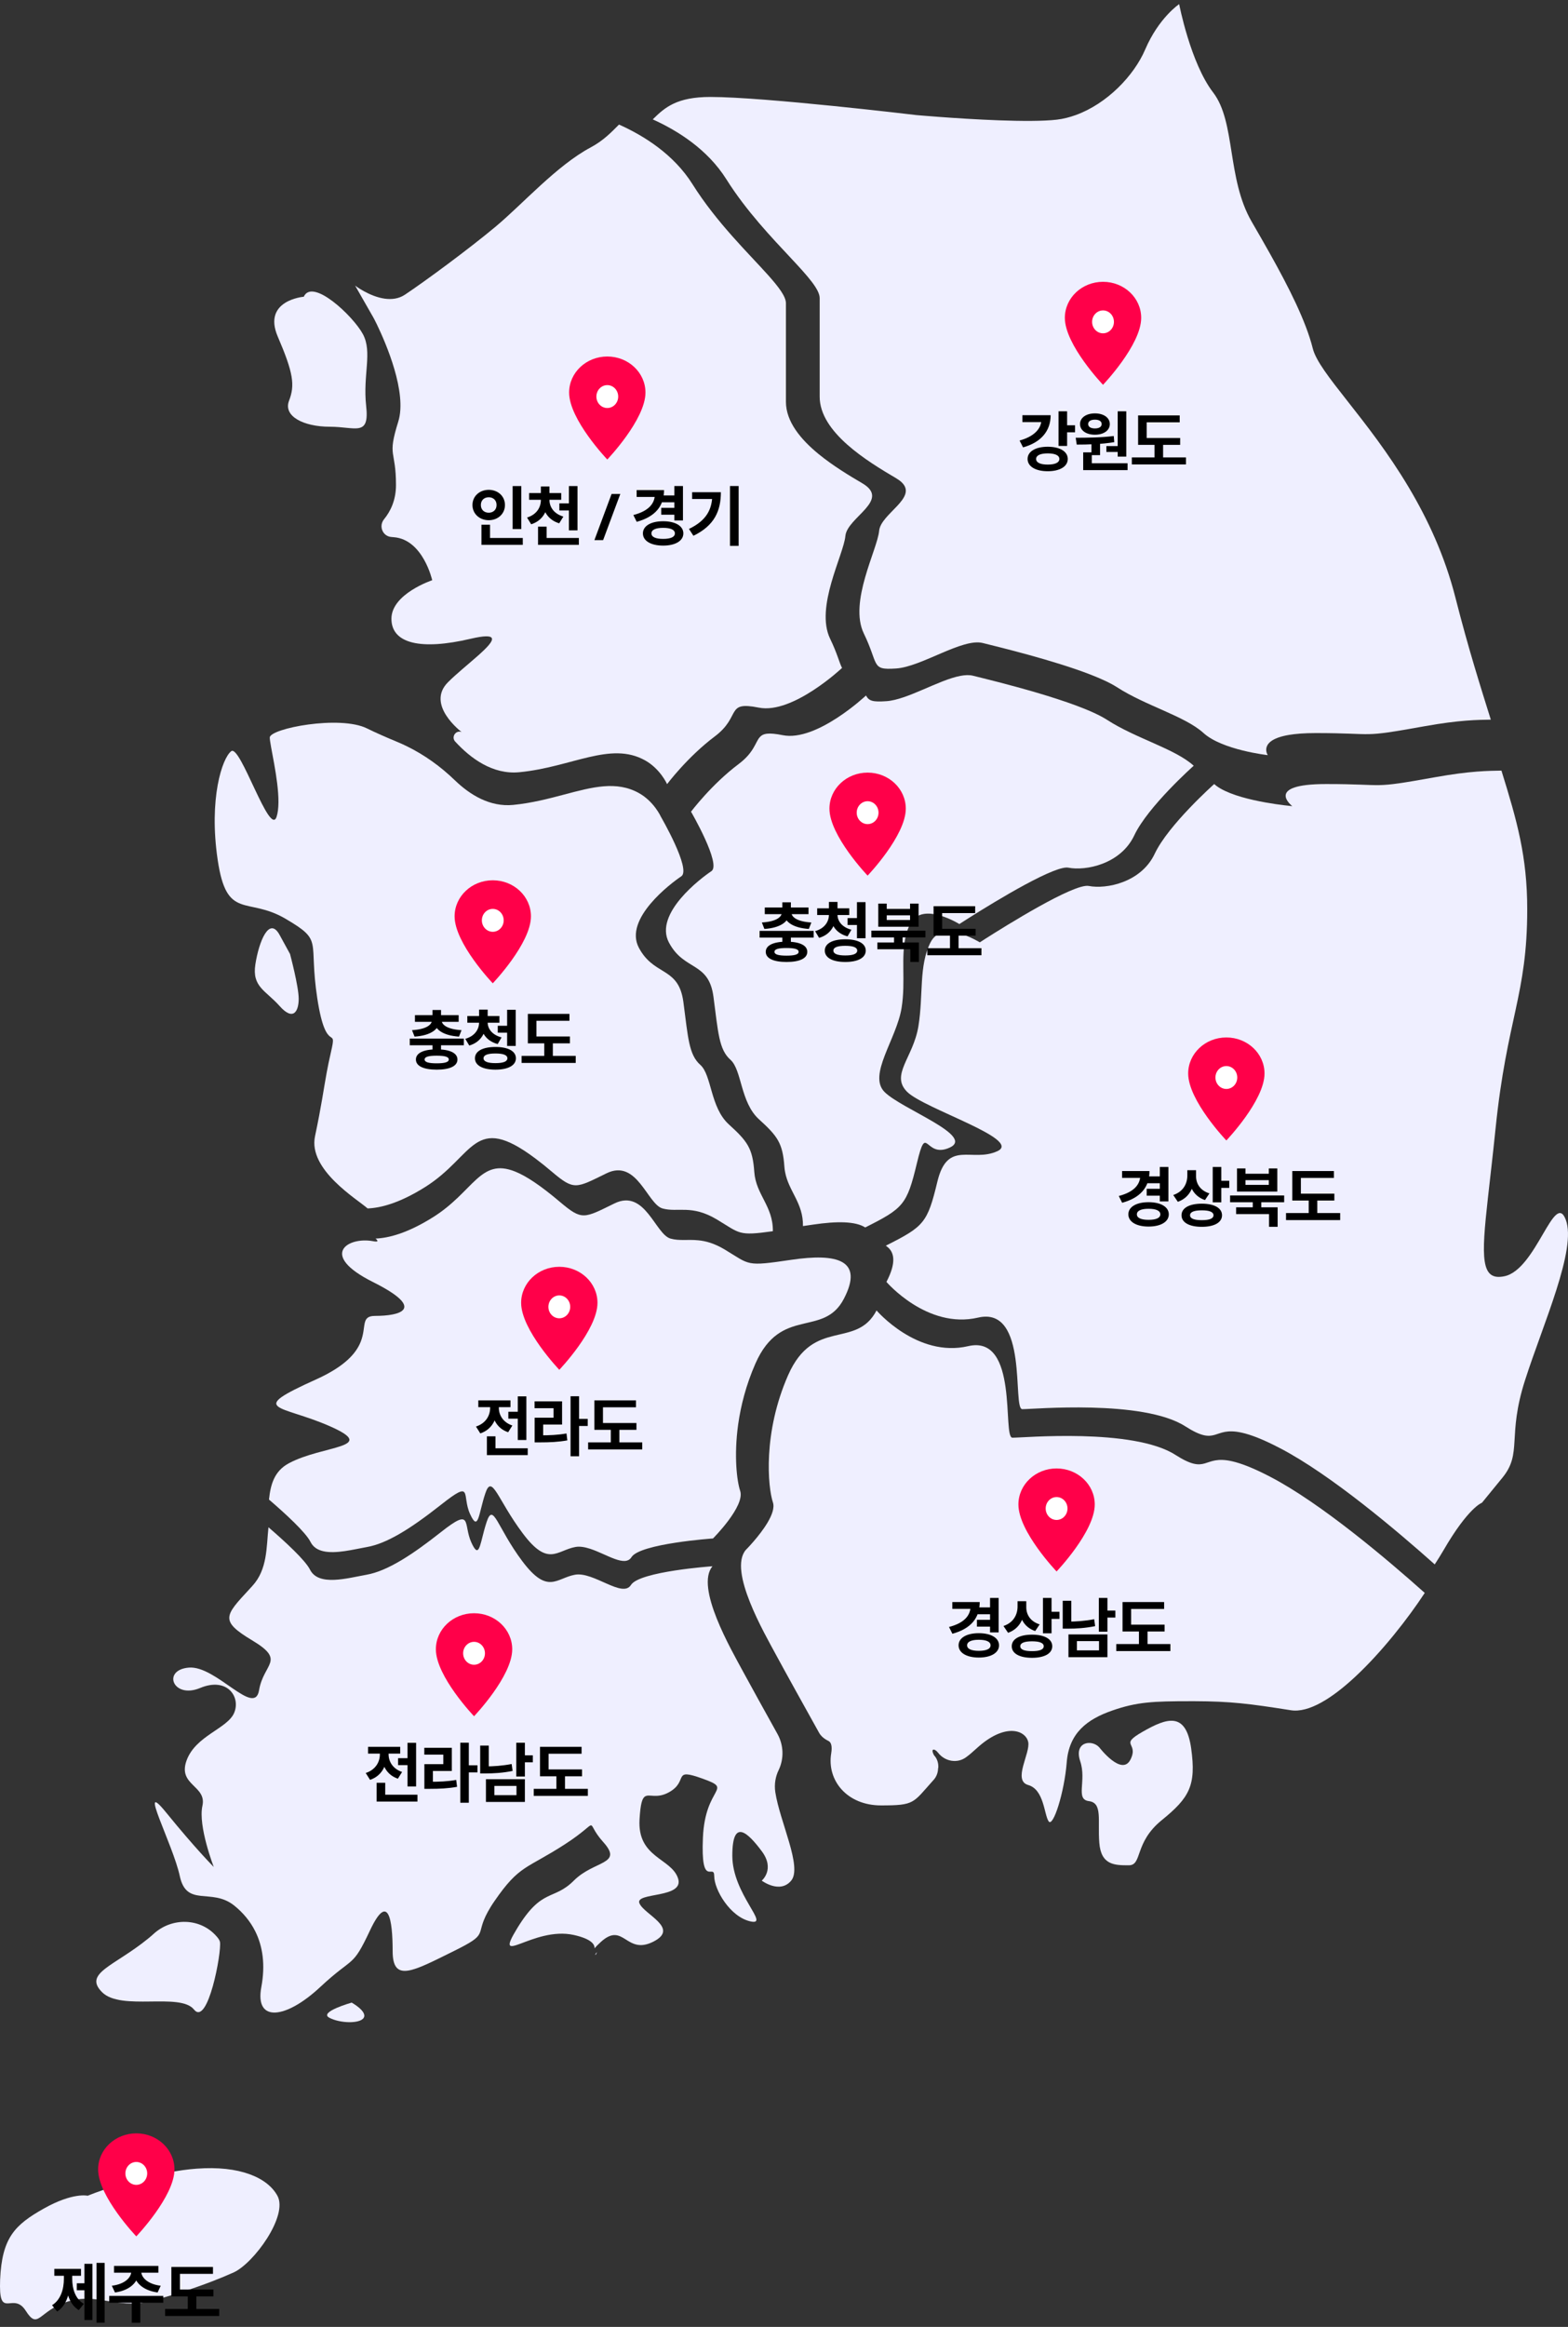
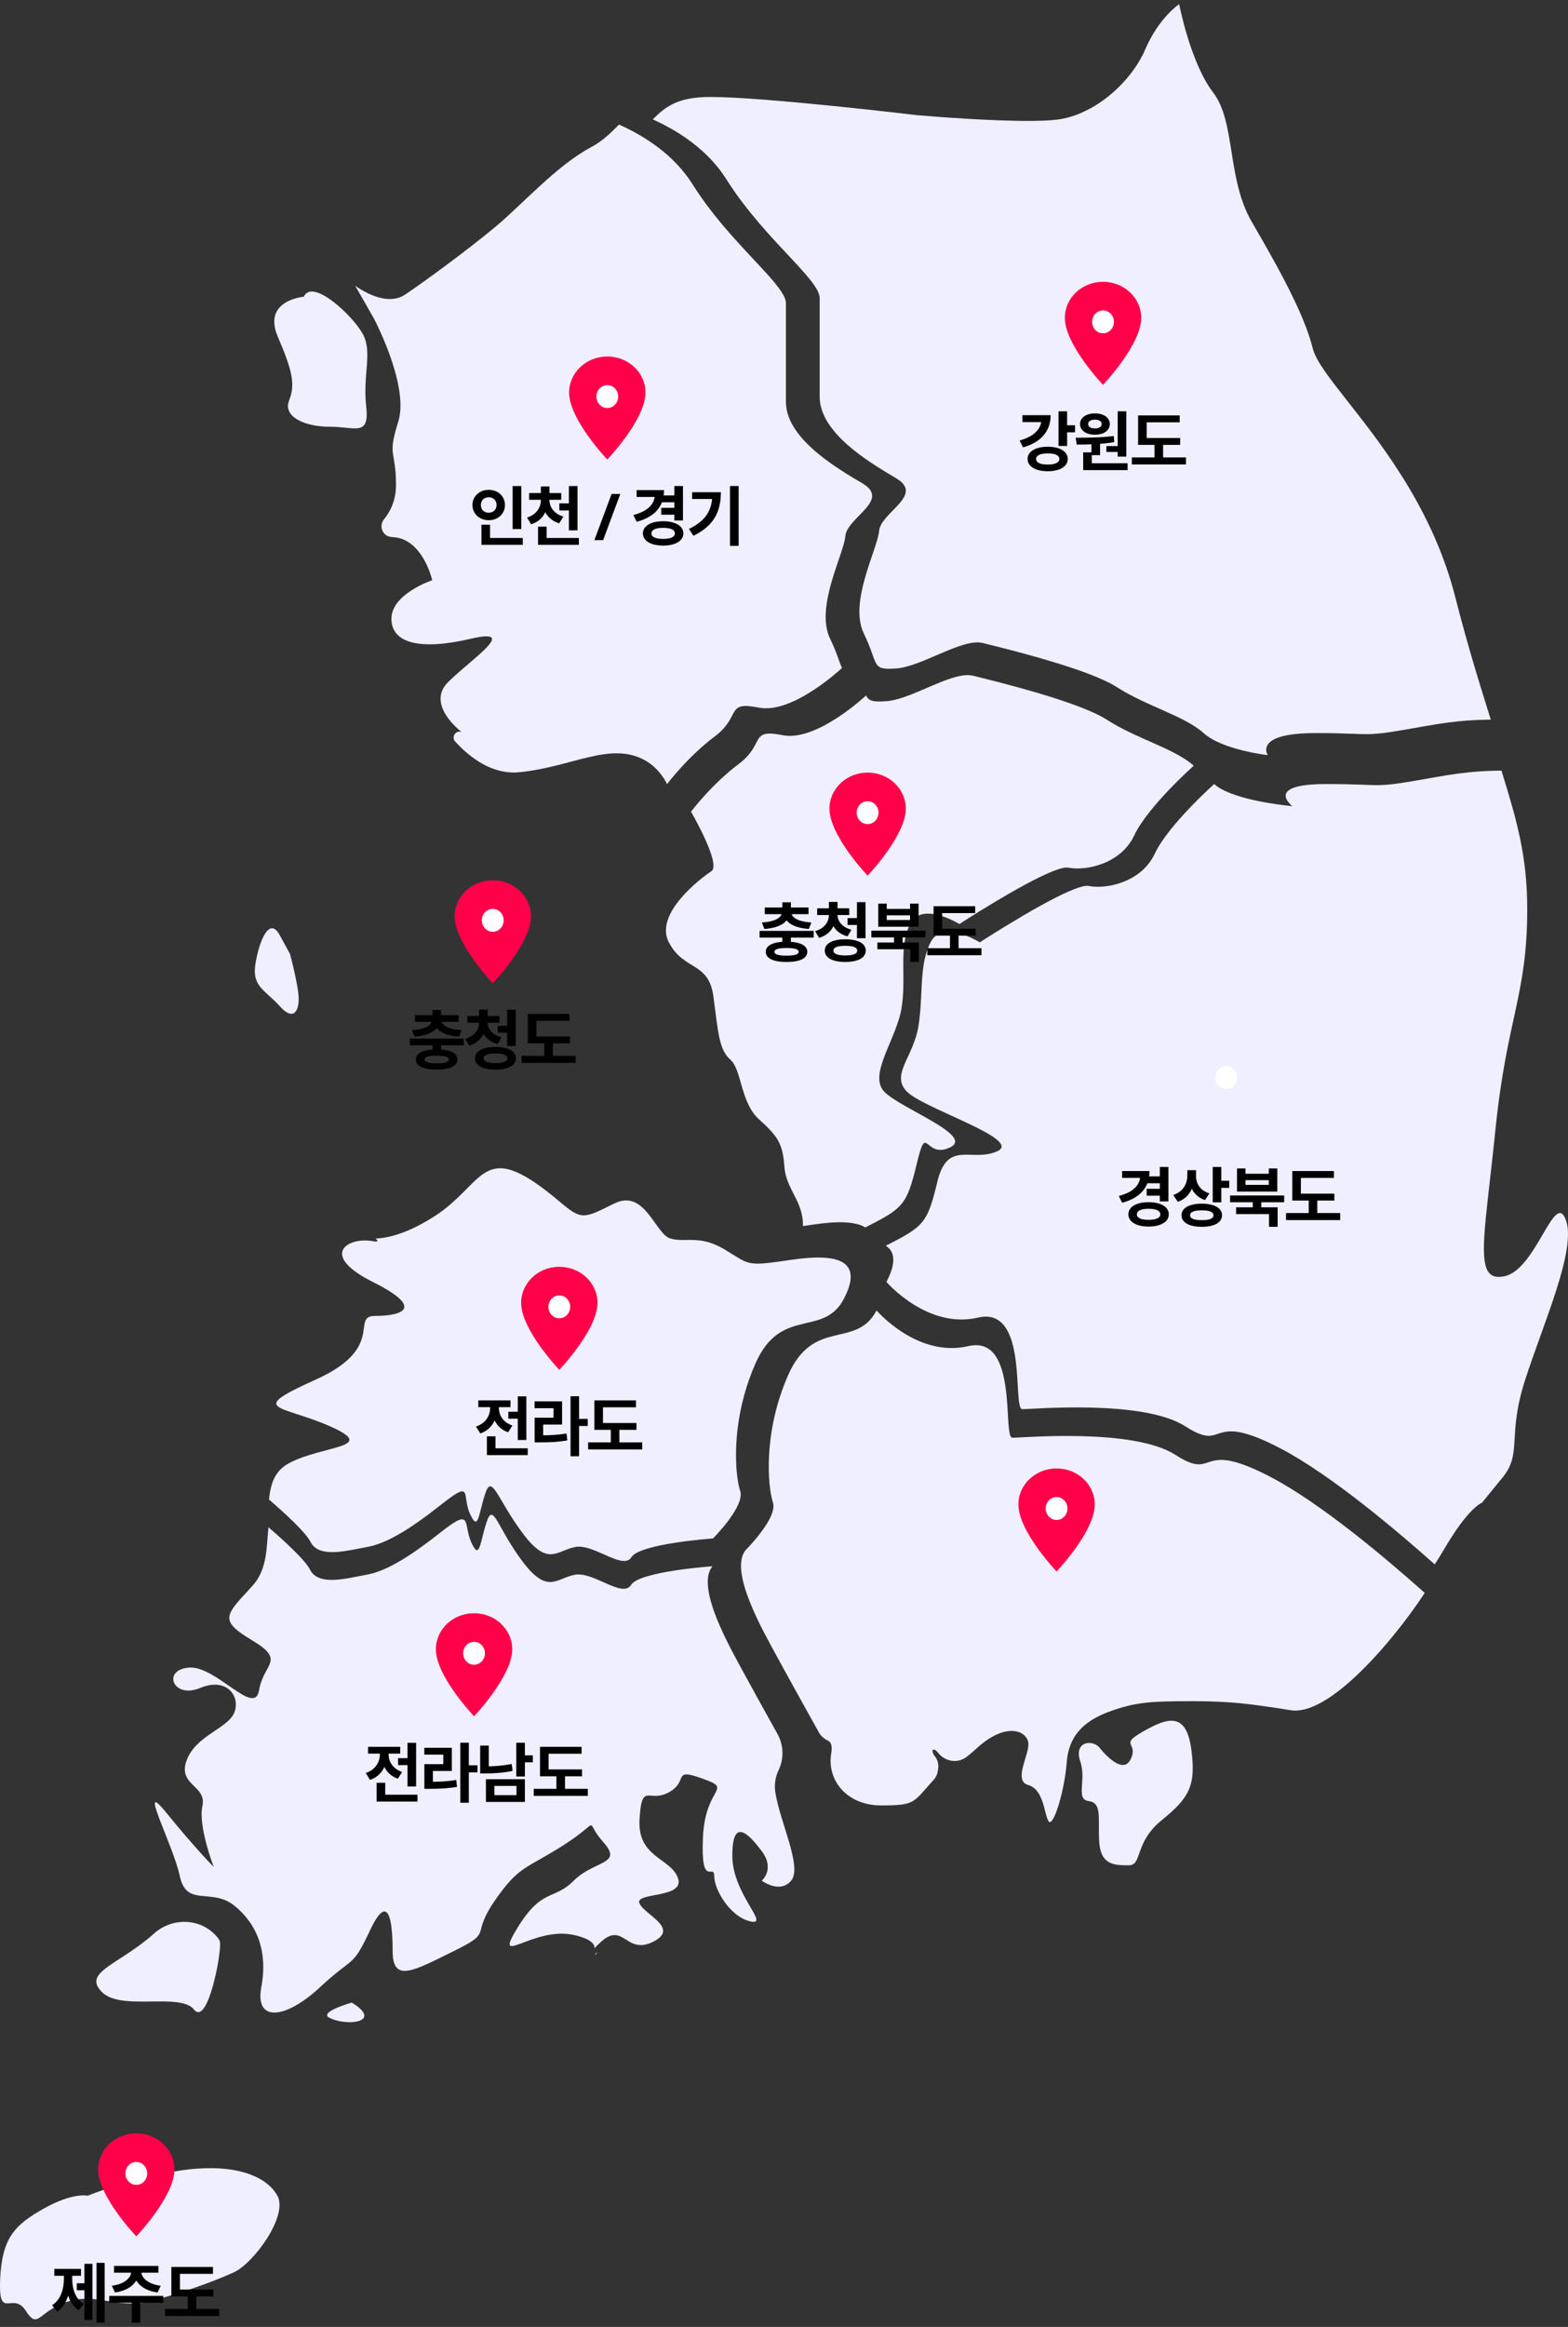
<svg xmlns="http://www.w3.org/2000/svg" width="267" height="396" viewBox="0 0 267 396" fill="none">
  <rect x="0" y="0" width="267" height="396" fill="#333333" stroke="none" />
  <g clip-path="url(#clip0_232_20492)">
    <path d="M194.566 294.714C190.437 297.073 193.978 296.485 192.502 299.438C191.025 302.392 187.189 297.374 187.189 297.374C185.932 295.977 182.818 296.385 183.941 299.732C185.064 303.08 183.059 306.221 185.418 306.521C187.777 306.815 186.895 309.769 187.189 313.604C187.483 317.44 189.842 317.44 192.207 317.44C194.566 317.44 193.09 313.604 197.814 309.769C202.539 305.933 203.715 303.868 202.833 297.547C201.944 291.219 198.696 292.355 194.566 294.714Z" fill="#EFEFFF" />
    <path d="M209.763 248.675C204.784 247.565 205.68 251.134 200.146 247.592C192.916 242.968 174.117 244.699 172.386 244.672C170.649 244.645 173.543 227.065 164.868 229.09C156.194 231.114 149.258 223.016 149.258 223.016C145.783 229.664 138.552 224.172 134.215 234.001C129.878 243.83 130.747 253.085 131.615 255.691C131.916 256.6 131.442 257.869 130.693 259.125C129.303 261.464 126.984 263.783 126.984 263.783C123.99 267.351 130.165 277.949 132.19 281.711C133.58 284.29 137.276 290.945 139.468 294.874C139.748 295.382 140.176 295.77 140.67 296.064C140.804 296.144 140.938 296.217 141.078 296.284C141.512 296.491 141.746 297.146 141.539 298.382C140.771 303.006 144.239 307.249 150.02 307.249C155.8 307.249 155.419 306.862 158.887 303.006C158.934 302.953 158.981 302.899 159.028 302.853C159.509 302.285 159.736 301.596 159.736 300.888C159.75 300.895 159.756 300.908 159.77 300.915C159.85 299.913 159.462 299.144 159.055 298.73C159.001 298.616 158.934 298.503 158.887 298.389C158.54 297.527 159.202 297.594 159.723 298.269C160.872 299.766 162.991 300.173 164.514 299.044C165.036 298.663 165.597 298.189 166.218 297.614C166.553 297.307 166.873 297.033 167.187 296.779C171.671 293.197 174.725 294.654 175.086 296.458C175.474 298.382 172.386 303.013 175.086 303.781C177.786 304.55 177.786 308.793 178.555 309.949C179.323 311.105 181.254 304.937 181.642 299.926C182.03 294.914 185.11 292.602 189.354 291.119C193.597 289.636 196.297 289.515 202.846 289.515C203.027 289.515 203.2 289.515 203.374 289.515C209.562 289.535 212.69 289.93 219.807 291.052C222.847 291.533 226.817 289.021 230.72 285.399C235.304 281.149 239.795 275.376 242.608 271.086C236.233 265.393 224.959 255.844 216.332 251.341C213.358 249.791 211.286 249.015 209.763 248.675Z" fill="#EFEFFF" />
    <path d="M266.612 207.553C264.688 202.542 261.6 216.033 256.201 217.189C252.111 218.064 252.225 214.068 253.361 203.878C253.721 200.611 254.189 196.715 254.657 192.131C256.588 173.241 260.057 169.386 260.057 154.732C260.057 145.778 258.326 139.704 255.666 131.144C253.461 131.184 250.414 131.184 244.346 132.274C233.065 134.298 236.54 133.43 225.835 133.43C215.129 133.43 220.054 137.192 220.054 137.192C220.054 137.192 211.788 136.483 207.851 134.211C207.43 133.971 207.063 133.71 206.756 133.43C206.756 133.43 198.95 140.372 196.631 145.283C194.319 150.201 188.351 151.357 185.404 150.776C182.878 150.282 171.057 157.679 167.722 159.804C167.167 160.158 166.84 160.372 166.84 160.372C166.84 160.372 160.478 156.376 158.453 160.372C156.428 164.367 157.257 169.299 156.388 174.644C155.519 179.983 151.57 182.917 154.464 185.81C157.357 188.703 174.177 193.902 169.84 195.907C165.503 197.905 161.353 193.869 159.616 201.099C157.918 208.162 157.33 208.723 150.828 211.997C152.399 212.999 152.632 214.93 150.942 218.158C150.942 218.158 157.878 226.256 166.552 224.232C175.227 222.207 172.34 239.788 174.071 239.814C175.808 239.841 194.606 238.11 201.83 242.734C207.357 246.269 206.468 242.721 211.42 243.81C212.95 244.144 215.029 244.919 218.029 246.49C226.657 251 237.93 260.549 244.306 266.235C244.874 265.366 245.375 264.558 245.796 263.836C250.039 256.513 252.351 255.738 252.351 255.738C252.351 255.738 252.351 255.738 255.82 251.495C259.288 247.251 256.588 244.552 259.676 234.916C262.756 225.288 268.544 212.565 266.612 207.553Z" fill="#EFEFFF" />
    <path d="M101.637 332.214C101.049 332.929 101.563 332.748 101.637 332.214V332.214Z" fill="#EFEFFF" />
    <path d="M33.032 341.989C35.391 344.943 37.757 332.254 37.456 330.483C37.416 330.236 37.209 329.908 36.875 329.534C34.108 326.353 29.243 326.28 26.143 329.126C25.869 329.374 25.575 329.634 25.247 329.895C19.453 334.619 14.14 335.795 17.388 339.043C20.636 342.283 30.674 339.036 33.032 341.989Z" fill="#EFEFFF" />
    <path d="M59.884 340.807C59.884 340.807 54.277 342.39 56.048 343.366C57.819 344.341 61.361 344.455 61.949 343.366C62.543 342.283 59.884 340.807 59.884 340.807Z" fill="#EFEFFF" />
    <path d="M132.578 301.262C133.527 299.298 133.447 296.993 132.384 295.082C130.266 291.273 127.646 286.549 126.53 284.477C124.505 280.715 118.33 270.117 121.324 266.549C121.324 266.549 108.888 267.418 107.444 269.73C106.001 272.042 101.082 267.418 97.901 267.993C94.721 268.574 93.277 271.461 88.933 265.681C84.596 259.894 84.015 255.557 82.859 259.032C82.692 259.54 82.545 260.048 82.418 260.522C81.676 263.295 81.489 265.213 80.259 262.5C78.816 259.319 80.546 256.426 75.053 260.763C72.534 262.747 70.362 264.311 68.424 265.473C66.132 266.85 64.181 267.678 62.416 267.993C59.148 268.574 54.237 270.017 52.787 267.124C51.978 265.513 48.577 262.38 45.716 259.914C45.355 263.255 45.576 267.084 42.956 269.917C42.783 270.111 42.609 270.291 42.449 270.472C38.258 274.995 37.396 275.837 42.956 279.172C48.737 282.64 44.888 283.027 44.112 287.651C43.344 292.275 36.788 283.408 32.157 283.796C27.533 284.183 29.457 289.195 34.082 287.264C38.706 285.339 41.025 288.807 39.869 291.507C38.713 294.206 33.313 295.362 31.77 299.605C30.226 303.848 35.238 303.848 34.469 307.316C33.701 310.784 36.401 317.727 36.401 317.727C36.401 317.727 33.313 314.64 28.301 308.472C23.289 302.305 29.457 313.871 30.613 319.271C31.77 324.67 36.013 321.202 39.869 324.282C41.386 325.498 42.602 326.955 43.451 328.645C44.761 331.251 45.195 334.419 44.5 338.161C43.344 344.328 48.744 343.56 54.524 338.161C60.311 332.762 59.924 335.074 63.004 328.525C66.092 321.97 66.86 326.594 66.86 332.04C66.86 337.479 70.329 335.468 77.272 332.04C83.42 329.006 80.8 329.494 83.066 325.358C83.36 324.823 83.727 324.215 84.215 323.514C88.459 317.346 89.615 318.115 96.171 313.878C102.726 309.635 99.258 309.635 102.726 313.491C106.195 317.346 101.183 316.578 97.714 320.046C94.246 323.514 92.315 321.202 88.078 328.144C83.834 335.087 90.778 327.757 97.714 329.3C100.835 329.995 101.303 330.998 101.229 331.579C101.437 331.325 101.784 330.964 102.345 330.456C106.201 326.988 106.589 332.768 111.213 330.456C115.838 328.144 109.67 325.832 108.881 323.901C108.093 321.977 116.613 323.133 115.457 319.658C114.301 316.19 108.514 316.19 108.901 309.635C109.055 306.976 109.342 306.033 109.85 305.719C110.605 305.258 111.848 306.154 113.913 305.011C117.381 303.087 114.301 300.768 119.654 302.699C125.006 304.624 120.081 303.855 119.694 312.722C119.306 321.589 121.618 316.965 121.618 319.277C121.618 321.589 124.318 326.22 127.786 326.988C131.255 327.757 124.699 322.364 124.699 315.809C124.699 309.254 127.399 311.954 129.711 315.041C132.023 318.128 129.711 320.052 129.711 320.052C129.711 320.052 132.798 322.364 134.723 320.052C136.648 317.74 132.792 310.029 132.023 305.018C131.803 303.581 132.083 302.285 132.578 301.262Z" fill="#EFEFFF" />
    <path d="M128.642 232.036C132.979 222.207 140.21 227.7 143.685 221.051C147.16 214.402 142.522 213.246 134.716 214.402C126.911 215.558 127.773 215.271 123.436 212.665C121.618 211.576 120.161 211.195 118.878 211.075C117.107 210.901 115.691 211.208 114.18 210.787C111.581 210.066 109.843 202.254 104.638 204.8C99.432 207.34 99.144 207.754 95.382 204.573C92.074 201.773 89.642 200.156 87.724 199.381C81.743 196.976 80.7 202.796 73.697 207.172C69.326 209.905 66.119 210.701 63.953 210.781C64.448 211.222 64.415 211.396 63.479 211.222C59.235 210.453 54.223 213.534 63.479 218.164C72.734 222.788 68.103 223.944 63.867 223.944C61.407 223.944 62.443 225.762 61.421 228.348C60.679 230.212 58.861 232.477 53.843 234.743C41.887 240.142 47.674 238.986 56.155 242.714C64.635 246.443 54.999 245.922 49.211 249.009C46.699 250.345 46.077 252.63 45.803 255.196C48.663 257.655 52.072 260.796 52.873 262.406C53.315 263.288 54.083 263.763 55.019 263.983C57.164 264.491 60.231 263.676 62.497 263.275C65.764 262.694 69.64 260.382 75.14 256.045C80.633 251.708 78.588 254.455 80.032 257.635C81.475 260.816 81.475 257.635 82.632 254.167C83.788 250.699 84.676 255.176 89.02 260.956C93.357 266.736 94.801 263.85 97.988 263.268C98.75 263.128 99.612 263.295 100.508 263.582C103.328 264.511 106.435 266.756 107.531 264.999C108.975 262.687 121.411 261.818 121.411 261.818C121.411 261.818 126.904 256.326 126.036 253.72C125.488 252.082 124.946 247.806 125.695 242.407C126.142 239.24 127.038 235.678 128.642 232.036Z" fill="#EFEFFF" />
    <path d="M47.607 171.203C49.96 173.856 50.862 172.085 50.862 169.974C50.862 167.862 49.385 162.349 49.385 162.349C49.385 162.349 49.385 162.349 47.607 159.102C45.83 155.854 44.072 160.285 43.484 164.12C42.889 167.962 45.248 168.55 47.607 171.203Z" fill="#EFEFFF" />
-     <path d="M48.63 156.362C55.186 160.218 52.486 159.83 54.029 169.907C55.573 179.983 57.498 174.096 56.342 179.108C56.034 180.431 55.814 181.534 55.62 182.583C55.079 185.509 54.778 187.982 53.642 193.374C52.439 199.081 60.839 204.092 62.597 205.656C64.769 205.575 67.976 204.78 72.34 202.047C80.887 196.708 80.56 189.211 91.165 197.156C92.041 197.811 92.99 198.566 94.025 199.448C97.788 202.629 98.075 202.221 103.281 199.675C108.487 197.136 110.224 204.941 112.824 205.662C115.423 206.384 117.742 204.941 122.079 207.54C126.062 209.926 125.661 210.367 131.602 209.531C131.669 205.268 128.715 203.324 128.441 199.448C128.154 195.399 127.285 194.243 124.104 191.349C120.923 188.456 121.211 182.963 119.253 181.226C117.288 179.489 117.168 176.602 116.366 170.521C116.312 170.134 116.252 169.786 116.172 169.459C115.036 164.635 111.22 165.884 108.781 161.28C106.181 156.362 114.274 150.295 116.011 149.132C117.749 147.976 112.543 139.009 112.543 139.009C112.543 139.009 111.387 136.41 108.781 134.96C104.972 132.848 100.902 133.937 96.09 135.214C93.437 135.915 90.564 136.67 87.383 136.984C83.42 137.365 80.025 135.267 77.466 132.801C75.033 130.456 72.287 128.465 69.266 126.995C68.758 126.747 68.244 126.507 67.722 126.293C65.758 125.478 63.886 124.656 62.517 123.974C57.892 121.662 45.937 123.974 45.937 125.518C45.937 126.761 47.447 132.541 47.414 136.543C47.407 137.492 47.313 138.347 47.093 139.016C45.937 142.484 40.925 126.681 39.381 127.837C37.837 128.993 35.525 135.935 37.069 146.346C38.606 156.75 42.074 152.507 48.63 156.362Z" fill="#EFEFFF" />
    <path d="M154.972 157.258C155.84 155.547 157.504 155.3 159.128 155.581C161.287 155.955 163.358 157.258 163.358 157.258C163.358 157.258 173.95 150.355 179.33 148.25C180.479 147.796 181.402 147.562 181.916 147.662C184.863 148.244 190.824 147.081 193.143 142.17C195.455 137.252 203.267 130.316 203.267 130.316C200.086 127.422 193.437 125.692 188.519 122.511C183.6 119.33 169.146 115.862 165.671 114.994C165.056 114.84 164.334 114.874 163.539 115.021C159.83 115.722 154.49 119.097 150.922 119.33C148.656 119.484 147.968 119.317 147.46 118.362C147.46 118.362 139.067 126.273 133.286 125.117C130.84 124.629 129.945 124.816 129.377 125.451C128.602 126.32 128.435 128.03 125.768 130.035C121.144 133.503 117.669 138.134 117.669 138.134C117.669 138.134 122.875 147.101 121.137 148.257C119.4 149.413 111.307 155.487 113.906 160.405C113.913 160.425 113.927 160.438 113.933 160.452C116.539 165.303 120.689 163.586 121.491 169.646C122.293 175.727 122.42 178.62 124.378 180.351C126.343 182.088 126.049 187.581 129.23 190.474C132.411 193.368 133.28 194.524 133.567 198.573C133.587 198.88 133.634 199.174 133.687 199.462C134.302 202.769 136.795 204.734 136.728 208.656C137.262 208.583 137.837 208.496 138.479 208.402C142.495 207.807 145.669 207.827 147.333 208.89C153.835 205.616 154.424 205.054 156.121 197.991C157.858 190.762 157.397 197.297 161.734 195.292C166.071 193.287 153.521 188.737 150.628 185.844C147.734 182.95 152.653 176.876 153.521 171.537C154.25 167.034 153.348 162.824 154.257 159.216C154.43 158.534 154.651 157.886 154.972 157.258Z" fill="#EFEFFF" />
    <path d="M123.67 30.486C127.111 35.959 131.482 40.502 134.77 44.024C137.563 47.011 139.575 49.269 139.575 50.733C139.575 53.913 139.575 61.431 139.575 67.504C139.575 73.579 147.674 78.49 152.586 81.383C152.98 81.617 153.287 81.844 153.535 82.078C156.335 84.737 149.966 87.417 149.699 90.344C149.411 93.524 144.493 102.465 147.099 107.824C148.342 110.383 148.663 111.92 149.131 112.795C149.639 113.751 150.327 113.918 152.592 113.764C156.929 113.477 163.873 108.559 167.341 109.428C170.034 110.103 179.343 112.341 185.678 114.8C187.503 115.508 189.087 116.237 190.189 116.945C195.108 120.126 201.757 121.863 204.938 124.75C208.119 127.643 215.877 128.512 215.877 128.512C215.877 128.512 214.16 125.972 219.479 125.07C220.635 124.877 222.112 124.756 224.024 124.756C234.723 124.756 231.254 125.625 242.535 123.6C248.603 122.511 251.65 122.511 253.855 122.471C252.158 117.018 250.086 110.57 247.834 101.717C246.016 94.56 243.089 88.326 239.882 82.94C232.898 71.206 224.598 63.535 223.542 59.306C222.373 54.628 219.433 48.848 216.232 43.135C215.209 41.311 214.16 39.493 213.131 37.716C208.887 30.392 210.431 20.75 206.575 15.739C202.713 10.727 200.788 0.704 200.788 0.704C200.788 0.704 197.32 3.016 195.007 8.415C193.083 12.912 188.472 17.663 183.199 19.574C182.143 19.955 181.061 20.236 179.971 20.363C175.307 20.911 165.189 20.289 159.73 19.882C157.511 19.715 156.061 19.588 156.061 19.588C156.061 19.588 130.225 16.5 120.97 16.5C115.276 16.5 113.231 18.251 111.153 20.316C115.423 22.247 120.482 25.428 123.67 30.486Z" fill="#EFEFFF" />
    <path d="M33.453 369.072C32.692 369.132 31.91 369.205 31.088 369.326C22.394 370.568 14.936 373.676 14.936 373.676C14.936 373.676 12.45 373.054 7.478 375.847C2.506 378.64 0.334 380.819 0.02 387.962C0.007 388.369 0 388.744 0 389.078C0.007 394.517 2.326 390.02 4.377 393.241C6.549 396.655 6.549 393.241 11.521 391.69C16.493 390.14 19.908 392.933 25.187 391.69C28.856 390.828 32.819 389.512 36.046 388.276C37.463 387.728 38.739 387.2 39.789 386.726C43.204 385.175 49.104 377.097 47.24 373.682C45.542 370.575 40.798 368.51 33.453 369.072Z" fill="#EFEFFF" />
    <path d="M49.218 68.199C48.189 70.852 51.731 72.623 56.155 72.623C60.578 72.623 62.944 74.394 62.349 69.081C61.761 63.782 63.452 59.947 61.795 56.867C61.788 56.86 61.788 56.846 61.781 56.84C60.104 53.753 53.201 47.251 51.724 50.499C51.724 50.499 44.64 51.087 47.3 57.288C49.96 63.475 50.247 65.54 49.218 68.199Z" fill="#EFEFFF" />
    <path d="M63.373 54.803C63.366 54.796 63.366 54.782 63.359 54.775C63.366 54.782 63.373 54.789 63.373 54.803Z" fill="#EFEFFF" />
    <path d="M64.181 55.223C64.181 55.223 64.181 55.23 64.181 55.223C64.187 55.236 64.187 55.243 64.194 55.25C65.704 58.39 69.366 66.803 67.816 71.754C65.891 77.922 67.428 76.378 67.428 82.552C67.428 85.125 66.493 87.023 65.397 88.366C64.448 89.529 65.15 91.273 66.647 91.386L67.041 91.42C72.053 91.807 73.597 98.743 73.597 98.743C73.597 98.743 66.653 101.055 66.653 105.298C66.653 109.541 71.665 110.697 80.145 108.706C82.438 108.171 83.487 108.185 83.727 108.566C84.369 109.588 79.103 113.283 76.29 116.096C72.434 119.952 78.602 124.576 78.602 124.576C77.606 124.208 76.797 125.425 77.513 126.206C80.152 129.08 83.928 131.859 88.432 131.418C97.4 130.55 103.929 126.113 109.83 129.394C112.43 130.837 113.592 133.443 113.592 133.443C113.592 133.443 117.061 128.819 121.692 125.344C126.316 121.876 123.429 119.27 129.21 120.426C134.99 121.582 143.384 113.671 143.384 113.671C142.916 112.795 142.595 111.265 141.352 108.699C138.753 103.34 143.664 94.4 143.952 91.219C144.239 88.038 151.757 85.145 146.845 82.252C144.66 80.969 141.853 79.285 139.401 77.28C136.334 74.768 133.828 71.748 133.828 68.373C133.828 62.299 133.828 54.782 133.828 51.601C133.828 50.479 132.631 48.882 130.814 46.844C127.479 43.115 122.039 37.903 117.923 31.355C114.742 26.29 109.676 23.109 105.406 21.198C104.11 22.488 102.793 23.904 100.568 25.094C94.787 28.181 89 34.729 84.376 38.585C79.751 42.44 72.42 47.839 68.952 50.151C67.889 50.86 66.673 50.986 65.51 50.826C62.877 50.459 60.472 48.608 60.472 48.608L63.559 54.007C63.572 54.02 63.813 54.468 64.181 55.223Z" fill="#EFEFFF" />
  </g>
  <path d="M73.648 177.493V178.956H75.1V177.493H73.648ZM69.776 176.745V177.889H78.983V176.745H69.776ZM73.648 171.883V173.291H75.1V171.883H73.648ZM73.56 173.401V173.599C73.56 174.38 72.614 175.172 70.161 175.315L70.59 176.415C73.373 176.228 74.847 175.139 74.847 173.599V173.401H73.56ZM73.901 173.401V173.599C73.901 175.139 75.375 176.228 78.158 176.415L78.587 175.315C76.134 175.172 75.188 174.38 75.188 173.599V173.401H73.901ZM70.656 172.763V173.896H78.103V172.763H70.656ZM74.363 178.582C72.141 178.582 70.821 179.198 70.821 180.309C70.821 181.431 72.141 182.036 74.363 182.036C76.585 182.036 77.894 181.431 77.894 180.309C77.894 179.198 76.585 178.582 74.363 178.582ZM74.363 179.66C75.738 179.66 76.42 179.847 76.42 180.309C76.42 180.76 75.738 180.958 74.363 180.958C72.977 180.958 72.306 180.76 72.306 180.309C72.306 179.847 72.977 179.66 74.363 179.66ZM81.579 173.632V174.006C81.579 175.161 80.864 176.327 79.225 176.789L79.907 177.933C81.854 177.372 82.756 175.777 82.756 174.006V173.632H81.579ZM81.854 173.632V174.006C81.854 175.678 82.789 177.163 84.747 177.68L85.407 176.547C83.768 176.118 83.042 175.051 83.042 174.006V173.632H81.854ZM79.577 172.906V174.05H85.044V172.906H79.577ZM81.579 171.817V173.357H83.042V171.817H81.579ZM84.758 174.567V175.744H86.705V174.567H84.758ZM86.353 171.85V177.999H87.816V171.85H86.353ZM84.362 178.175C82.206 178.175 80.875 178.879 80.875 180.1C80.875 181.321 82.206 182.036 84.362 182.036C86.518 182.036 87.849 181.321 87.849 180.1C87.849 178.879 86.518 178.175 84.362 178.175ZM84.362 179.286C85.704 179.286 86.397 179.55 86.397 180.1C86.397 180.65 85.704 180.925 84.362 180.925C83.031 180.925 82.338 180.65 82.338 180.1C82.338 179.55 83.031 179.286 84.362 179.286ZM89.883 176.393V177.559H97.044V176.393H89.883ZM88.816 179.693V180.892H98.034V179.693H88.816ZM92.677 176.921V180.078H94.14V176.921H92.677ZM89.883 172.543V176.899H91.346V173.72H96.967V172.543H89.883Z" fill="black" />
  <path d="M87.293 82.722V90.037H88.767V82.722H87.293ZM81.981 91.555V92.722H89.02V91.555H81.981ZM81.981 89.3V92.028H83.444V89.3H81.981ZM83.224 83.361C81.662 83.361 80.451 84.439 80.451 85.945C80.451 87.442 81.662 88.531 83.224 88.531C84.785 88.531 85.984 87.442 85.984 85.945C85.984 84.439 84.785 83.361 83.224 83.361ZM83.224 84.626C83.972 84.626 84.555 85.109 84.555 85.945C84.555 86.77 83.972 87.254 83.224 87.254C82.465 87.254 81.882 86.77 81.882 85.945C81.882 85.109 82.465 84.626 83.224 84.626ZM92.1 84.703V85.099C92.1 86.331 91.396 87.562 89.746 88.079L90.45 89.224C92.386 88.618 93.288 86.957 93.288 85.099V84.703H92.1ZM92.364 84.703V85.099C92.364 86.88 93.299 88.487 95.224 89.058L95.928 87.915C94.278 87.419 93.563 86.243 93.563 85.099V84.703H92.364ZM90.098 83.91V85.055H95.565V83.91H90.098ZM92.1 82.788V84.34H93.563V82.788H92.1ZM95.246 85.671V86.87H97.611V85.671H95.246ZM96.874 82.722V90.257H98.337V82.722H96.874ZM91.616 91.555V92.722H98.568V91.555H91.616ZM91.616 89.63V92.326H93.079V89.63H91.616ZM105.626 84.064L102.7 91.918H101.215L104.141 84.064H105.626ZM112.676 84.317V85.484H115.063V84.317H112.676ZM112.599 86.43V87.596H114.986V86.43H112.599ZM114.832 82.712V88.575H116.295V82.712H114.832ZM111.51 83.404V84.109C111.51 85.704 110.432 86.98 107.847 87.65L108.419 88.805C111.51 87.959 113.072 86.177 113.072 83.404H111.51ZM108.408 83.404V84.57H112.533V83.404H108.408ZM112.918 88.707C110.85 88.707 109.475 89.499 109.475 90.775C109.475 92.05 110.85 92.853 112.918 92.853C114.986 92.853 116.361 92.05 116.361 90.775C116.361 89.499 114.986 88.707 112.918 88.707ZM112.918 89.829C114.172 89.829 114.92 90.147 114.92 90.775C114.92 91.401 114.172 91.71 112.918 91.71C111.675 91.71 110.927 91.401 110.927 90.775C110.927 90.147 111.675 89.829 112.918 89.829ZM124.302 82.712V92.897H125.776V82.712H124.302ZM121.299 83.767V84.031C121.299 86.76 120.243 88.608 117.317 90.016L118.076 91.181C121.695 89.433 122.751 86.88 122.751 83.767H121.299ZM117.856 83.767V84.922H121.992V83.767H117.856Z" fill="black" />
  <path d="M180.246 69.999V75.895H181.709V69.999H180.246ZM181.302 72.375V73.574H183.062V72.375H181.302ZM177.331 70.659V71.396C177.331 72.969 176.066 74.3 173.613 74.971L174.207 76.137C177.21 75.301 178.904 73.398 178.904 70.659H177.331ZM174.097 70.659V71.836H178.222V70.659H174.097ZM178.409 76.027C176.352 76.027 174.977 76.83 174.977 78.106C174.977 79.393 176.352 80.196 178.409 80.196C180.466 80.196 181.819 79.393 181.819 78.106C181.819 76.83 180.466 76.027 178.409 76.027ZM178.409 77.16C179.652 77.16 180.389 77.49 180.389 78.106C180.389 78.733 179.652 79.063 178.409 79.063C177.166 79.063 176.429 78.733 176.429 78.106C176.429 77.49 177.166 77.16 178.409 77.16ZM185.855 75.224V77.457H187.318V75.224H185.855ZM190.321 69.999V77.71H191.784V69.999H190.321ZM184.447 78.843V80.009H192.004V78.843H184.447ZM184.447 76.984V79.151H185.91V76.984H184.447ZM183.347 75.664C185.184 75.664 187.571 75.609 189.738 75.246L189.65 74.201C187.516 74.476 185.03 74.498 183.171 74.498L183.347 75.664ZM188.396 75.917V76.918H190.64V75.917H188.396ZM186.449 70.351C184.953 70.351 183.908 71.088 183.908 72.166C183.908 73.255 184.953 73.981 186.449 73.981C187.934 73.981 188.979 73.255 188.979 72.166C188.979 71.088 187.934 70.351 186.449 70.351ZM186.449 71.418C187.12 71.418 187.593 71.671 187.593 72.166C187.593 72.661 187.12 72.914 186.449 72.914C185.767 72.914 185.294 72.661 185.294 72.166C185.294 71.671 185.767 71.418 186.449 71.418ZM193.796 74.542V75.708H200.957V74.542H193.796ZM192.729 77.842V79.041H201.947V77.842H192.729ZM196.59 75.07V78.227H198.053V75.07H196.59ZM193.796 70.692V75.048H195.259V71.869H200.88V70.692H193.796Z" fill="black" />
  <path d="M133.219 159.168V160.631H134.671V159.168H133.219ZM129.347 158.42V159.564H138.554V158.42H129.347ZM133.219 153.558V154.966H134.671V153.558H133.219ZM133.131 155.076V155.274C133.131 156.055 132.185 156.847 129.732 156.99L130.161 158.09C132.944 157.903 134.418 156.814 134.418 155.274V155.076H133.131ZM133.472 155.076V155.274C133.472 156.814 134.946 157.903 137.729 158.09L138.158 156.99C135.705 156.847 134.759 156.055 134.759 155.274V155.076H133.472ZM130.227 154.438V155.571H137.674V154.438H130.227ZM133.934 160.257C131.712 160.257 130.392 160.873 130.392 161.984C130.392 163.106 131.712 163.711 133.934 163.711C136.156 163.711 137.465 163.106 137.465 161.984C137.465 160.873 136.156 160.257 133.934 160.257ZM133.934 161.335C135.309 161.335 135.991 161.522 135.991 161.984C135.991 162.435 135.309 162.633 133.934 162.633C132.548 162.633 131.877 162.435 131.877 161.984C131.877 161.522 132.548 161.335 133.934 161.335ZM141.15 155.307V155.681C141.15 156.836 140.435 158.002 138.796 158.464L139.478 159.608C141.425 159.047 142.327 157.452 142.327 155.681V155.307H141.15ZM141.425 155.307V155.681C141.425 157.353 142.36 158.838 144.318 159.355L144.978 158.222C143.339 157.793 142.613 156.726 142.613 155.681V155.307H141.425ZM139.148 154.581V155.725H144.615V154.581H139.148ZM141.15 153.492V155.032H142.613V153.492H141.15ZM144.329 156.242V157.419H146.276V156.242H144.329ZM145.924 153.525V159.674H147.387V153.525H145.924ZM143.933 159.85C141.777 159.85 140.446 160.554 140.446 161.775C140.446 162.996 141.777 163.711 143.933 163.711C146.089 163.711 147.42 162.996 147.42 161.775C147.42 160.554 146.089 159.85 143.933 159.85ZM143.933 160.961C145.275 160.961 145.968 161.225 145.968 161.775C145.968 162.325 145.275 162.6 143.933 162.6C142.602 162.6 141.909 162.325 141.909 161.775C141.909 161.225 142.602 160.961 143.933 160.961ZM152.237 159.256V160.796H153.689V159.256H152.237ZM148.376 158.376V159.531H157.583V158.376H148.376ZM149.399 160.389V161.544H155.009V163.711H156.472V160.389H149.399ZM149.553 153.778V157.716H156.417V153.778H154.965V154.68H150.994V153.778H149.553ZM150.994 155.769H154.965V156.572H150.994V155.769ZM158.968 158.068V159.234H166.129V158.068H158.968ZM157.901 161.368V162.567H167.119V161.368H157.901ZM161.762 158.596V161.753H163.225V158.596H161.762ZM158.968 154.218V158.574H160.431V155.395H166.052V154.218H158.968Z" fill="black" />
  <path d="M195.338 200.203V201.369H197.725V200.203H195.338ZM195.261 202.315V203.481H197.648V202.315H195.261ZM197.494 198.597V204.46H198.957V198.597H197.494ZM194.172 199.29V199.994C194.172 201.589 193.094 202.865 190.509 203.536L191.081 204.691C194.172 203.844 195.734 202.062 195.734 199.29H194.172ZM191.07 199.29V200.456H195.195V199.29H191.07ZM195.58 204.592C193.512 204.592 192.137 205.384 192.137 206.66C192.137 207.936 193.512 208.739 195.58 208.739C197.648 208.739 199.023 207.936 199.023 206.66C199.023 205.384 197.648 204.592 195.58 204.592ZM195.58 205.714C196.834 205.714 197.582 206.033 197.582 206.66C197.582 207.287 196.834 207.595 195.58 207.595C194.337 207.595 193.589 207.287 193.589 206.66C193.589 206.033 194.337 205.714 195.58 205.714ZM202.18 199.147V200.049C202.18 201.435 201.487 202.799 199.782 203.371L200.563 204.526C202.499 203.855 203.379 202.073 203.379 200.049V199.147H202.18ZM202.477 199.147V200.192C202.477 202.029 203.346 203.613 205.183 204.229L205.942 203.096C204.347 202.601 203.665 201.413 203.665 200.192V199.147H202.477ZM206.503 198.597V204.614H207.966V198.597H206.503ZM207.559 200.951V202.161H209.319V200.951H207.559ZM204.644 204.845C202.521 204.845 201.19 205.582 201.19 206.814C201.19 208.057 202.521 208.783 204.644 208.783C206.756 208.783 208.087 208.057 208.087 206.814C208.087 205.582 206.756 204.845 204.644 204.845ZM204.644 205.978C205.942 205.978 206.635 206.253 206.635 206.814C206.635 207.386 205.942 207.65 204.644 207.65C203.346 207.65 202.642 207.386 202.642 206.814C202.642 206.253 203.346 205.978 204.644 205.978ZM213.322 204.328V205.868H214.774V204.328H213.322ZM209.461 203.448V204.603H218.668V203.448H209.461ZM210.484 205.461V206.616H216.094V208.783H217.557V205.461H210.484ZM210.638 198.85V202.788H217.502V198.85H216.05V199.752H212.079V198.85H210.638ZM212.079 200.841H216.05V201.644H212.079V200.841ZM220.053 203.14V204.306H227.214V203.14H220.053ZM218.986 206.44V207.639H228.204V206.44H218.986ZM222.847 203.668V206.825H224.31V203.668H222.847ZM220.053 199.29V203.646H221.516V200.467H227.137V199.29H220.053Z" fill="black" />
-   <path d="M166.43 273.55V274.716H168.817V273.55H166.43ZM166.353 275.662V276.828H168.74V275.662H166.353ZM168.586 271.944V277.807H170.049V271.944H168.586ZM165.264 272.637V273.341C165.264 274.936 164.186 276.212 161.601 276.883L162.173 278.038C165.264 277.191 166.826 275.409 166.826 272.637H165.264ZM162.162 272.637V273.803H166.287V272.637H162.162ZM166.672 277.939C164.604 277.939 163.229 278.731 163.229 280.007C163.229 281.283 164.604 282.086 166.672 282.086C168.74 282.086 170.115 281.283 170.115 280.007C170.115 278.731 168.74 277.939 166.672 277.939ZM166.672 279.061C167.926 279.061 168.674 279.38 168.674 280.007C168.674 280.634 167.926 280.942 166.672 280.942C165.429 280.942 164.681 280.634 164.681 280.007C164.681 279.38 165.429 279.061 166.672 279.061ZM173.271 272.494V273.396C173.271 274.782 172.578 276.146 170.873 276.718L171.654 277.873C173.59 277.202 174.47 275.42 174.47 273.396V272.494H173.271ZM173.568 272.494V273.539C173.568 275.376 174.437 276.96 176.274 277.576L177.033 276.443C175.438 275.948 174.756 274.76 174.756 273.539V272.494H173.568ZM177.594 271.944V277.961H179.057V271.944H177.594ZM178.65 274.298V275.508H180.41V274.298H178.65ZM175.735 278.192C173.612 278.192 172.281 278.929 172.281 280.161C172.281 281.404 173.612 282.13 175.735 282.13C177.847 282.13 179.178 281.404 179.178 280.161C179.178 278.929 177.847 278.192 175.735 278.192ZM175.735 279.325C177.033 279.325 177.726 279.6 177.726 280.161C177.726 280.733 177.033 280.997 175.735 280.997C174.437 280.997 173.733 280.733 173.733 280.161C173.733 279.6 174.437 279.325 175.735 279.325ZM187.109 271.944V277.686H188.572V271.944H187.109ZM188.176 274.089V275.277H189.925V274.089H188.176ZM181.939 278.148V282.02H188.572V278.148H181.939ZM187.142 279.292V280.865H183.38V279.292H187.142ZM180.96 272.428V276.597H182.423V272.428H180.96ZM180.96 275.97V277.169H181.818C183.259 277.169 184.821 277.081 186.482 276.74L186.317 275.563C184.711 275.871 183.204 275.97 181.818 275.97H180.96ZM191.145 276.487V277.653H198.306V276.487H191.145ZM190.078 279.787V280.986H199.296V279.787H190.078ZM193.939 277.015V280.172H195.402V277.015H193.939ZM191.145 272.637V276.993H192.608V273.814H198.229V272.637H191.145Z" fill="black" />
  <path d="M16.433 385.101V395.287H17.819V385.101H16.433ZM13.078 388.577V389.765H14.761V388.577H13.078ZM14.376 385.266V394.825H15.74V385.266H14.376ZM10.878 386.762V387.807C10.878 389.545 10.361 391.371 8.865 392.306L9.734 393.384C11.351 392.372 11.978 390.095 11.978 387.807V386.762H10.878ZM11.208 386.762V387.807C11.208 390.051 11.802 392.185 13.419 393.142L14.277 392.075C12.803 391.217 12.297 389.501 12.297 387.807V386.762H11.208ZM9.25 386.124V387.301H13.793V386.124H9.25ZM22.361 386.234V386.531C22.361 387.576 21.283 388.72 19.039 388.995L19.578 390.139C22.163 389.787 23.626 388.324 23.626 386.531V386.234H22.361ZM22.779 386.234V386.531C22.779 388.324 24.242 389.787 26.838 390.139L27.366 388.995C25.122 388.72 24.044 387.576 24.044 386.531V386.234H22.779ZM22.438 391.558V395.298H23.89V391.558H22.438ZM18.599 390.722V391.888H27.806V390.722H18.599ZM19.413 385.618V386.773H26.97V385.618H19.413ZM29.181 389.644V390.81H36.342V389.644H29.181ZM28.114 392.944V394.143H37.332V392.944H28.114ZM31.975 390.172V393.329H33.438V390.172H31.975ZM29.181 385.794V390.15H30.644V386.971H36.265V385.794H29.181Z" fill="black" />
  <path d="M86.561 240.255V241.432H88.938V240.255H86.561ZM88.168 237.637V245.062H89.63V237.637H88.168ZM82.909 246.47V247.636H89.862V246.47H82.909ZM82.909 244.435V247.163H84.373V244.435H82.909ZM83.46 238.968V239.606C83.46 240.893 82.734 242.224 81.05 242.774L81.787 243.94C83.746 243.291 84.647 241.52 84.647 239.606V238.968H83.46ZM83.767 238.968V239.606C83.767 241.421 84.636 243.115 86.528 243.742L87.243 242.598C85.638 242.059 84.945 240.794 84.945 239.606V238.968H83.767ZM81.447 238.319V239.474H86.924V238.319H81.447ZM97.154 237.615V247.834H98.606V237.615H97.154ZM98.276 241.465V242.675H100.08V241.465H98.276ZM91.038 244.27V245.469H91.896C93.667 245.469 95.064 245.403 96.604 245.128L96.461 243.951C94.965 244.215 93.623 244.27 91.896 244.27H91.038ZM91.027 238.484V239.65H94.261V241.267H91.038V244.721H92.49V242.433H95.713V238.484H91.027ZM101.212 242.169V243.335H108.373V242.169H101.212ZM100.145 245.469V246.668H109.363V245.469H100.145ZM104.006 242.697V245.854H105.469V242.697H104.006ZM101.212 238.319V242.675H102.675V239.496H108.296V238.319H101.212Z" fill="black" />
  <path d="M67.786 299.214V300.391H70.162V299.214H67.786ZM69.392 296.596V304.021H70.855V296.596H69.392ZM64.134 305.429V306.595H71.086V305.429H64.134ZM64.134 303.394V306.122H65.597V303.394H64.134ZM64.684 297.927V298.565C64.684 299.852 63.958 301.183 62.275 301.733L63.012 302.899C64.97 302.25 65.872 300.479 65.872 298.565V297.927H64.684ZM64.992 297.927V298.565C64.992 300.38 65.861 302.074 67.753 302.701L68.468 301.557C66.862 301.018 66.169 299.753 66.169 298.565V297.927H64.992ZM62.671 297.278V298.433H68.149V297.278H62.671ZM78.378 296.574V306.793H79.83V296.574H78.378ZM79.5 300.424V301.634H81.304V300.424H79.5ZM72.262 303.229V304.428H73.12C74.891 304.428 76.288 304.362 77.828 304.087L77.685 302.91C76.189 303.174 74.847 303.229 73.12 303.229H72.262ZM72.251 297.443V298.609H75.485V300.226H72.262V303.68H73.714V301.392H76.937V297.443H72.251ZM87.914 296.585V302.327H89.377V296.585H87.914ZM88.981 298.73V299.918H90.73V298.73H88.981ZM82.744 302.789V306.661H89.377V302.789H82.744ZM87.947 303.933V305.506H84.185V303.933H87.947ZM81.765 297.069V301.238H83.228V297.069H81.765ZM81.765 300.611V301.81H82.623C84.064 301.81 85.626 301.722 87.287 301.381L87.122 300.204C85.516 300.512 84.009 300.611 82.623 300.611H81.765ZM91.95 301.128V302.294H99.111V301.128H91.95ZM90.883 304.428V305.627H100.101V304.428H90.883ZM94.744 301.656V304.813H96.207V301.656H94.744ZM91.95 297.278V301.634H93.413V298.455H99.034V297.278H91.95Z" fill="black" />
  <path d="M83.91 149.81C87.504 149.81 90.41 152.553 90.41 155.945C90.41 160.547 83.91 167.34 83.91 167.34C83.91 167.34 77.41 160.547 77.41 155.945C77.41 152.553 80.317 149.81 83.91 149.81Z" fill="#FF0049" />
  <path d="M83.91 158.575C82.885 158.575 82.053 157.702 82.053 156.627C82.053 155.551 82.885 154.679 83.91 154.679C84.936 154.679 85.767 155.551 85.767 156.627C85.767 157.702 84.936 158.575 83.91 158.575Z" fill="white" />
  <path d="M103.41 60.671C107.004 60.671 109.91 63.415 109.91 66.807C109.91 71.409 103.41 78.201 103.41 78.201C103.41 78.201 96.91 71.409 96.91 66.807C96.91 63.415 99.817 60.671 103.41 60.671Z" fill="#FF0049" />
  <path d="M103.41 69.436C102.385 69.436 101.553 68.564 101.553 67.489C101.553 66.413 102.385 65.541 103.41 65.541C104.436 65.541 105.267 66.413 105.267 67.489C105.267 68.564 104.436 69.436 103.41 69.436Z" fill="white" />
  <path d="M187.823 47.959C191.417 47.959 194.323 50.702 194.323 54.094C194.323 58.696 187.823 65.489 187.823 65.489C187.823 65.489 181.323 58.696 181.323 54.094C181.323 50.702 184.23 47.959 187.823 47.959Z" fill="#FF0049" />
  <path d="M187.823 56.724C186.798 56.724 185.966 55.852 185.966 54.776C185.966 53.7 186.798 52.828 187.823 52.828C188.849 52.828 189.68 53.7 189.68 54.776C189.68 55.852 188.849 56.724 187.823 56.724Z" fill="white" />
  <path d="M147.738 131.485C151.332 131.485 154.238 134.228 154.238 137.62C154.238 142.222 147.738 149.015 147.738 149.015C147.738 149.015 141.238 142.222 141.238 137.62C141.238 134.228 144.145 131.485 147.738 131.485Z" fill="#FF0049" />
  <path d="M147.738 140.25C146.713 140.25 145.881 139.378 145.881 138.302C145.881 137.226 146.713 136.354 147.738 136.354C148.764 136.354 149.595 137.226 149.595 138.302C149.595 139.378 148.764 140.25 147.738 140.25Z" fill="white" />
-   <path d="M208.823 176.557C212.417 176.557 215.323 179.3 215.323 182.692C215.323 187.294 208.823 194.087 208.823 194.087C208.823 194.087 202.323 187.294 202.323 182.692C202.323 179.3 205.23 176.557 208.823 176.557Z" fill="#FF0049" />
  <path d="M208.823 185.322C207.798 185.322 206.966 184.45 206.966 183.374C206.966 182.298 207.798 181.426 208.823 181.426C209.849 181.426 210.68 182.298 210.68 183.374C210.68 184.45 209.849 185.322 208.823 185.322Z" fill="white" />
  <path d="M179.915 249.904C183.509 249.904 186.415 252.648 186.415 256.04C186.415 260.641 179.915 267.434 179.915 267.434C179.915 267.434 173.415 260.641 173.415 256.04C173.415 252.648 176.321 249.904 179.915 249.904Z" fill="#FF0049" />
  <path d="M179.915 258.669C178.889 258.669 178.058 257.797 178.058 256.721C178.058 255.646 178.889 254.774 179.915 254.774C180.941 254.774 181.772 255.646 181.772 256.721C181.772 257.797 180.941 258.669 179.915 258.669Z" fill="white" />
  <path d="M23.208 363.061C26.802 363.061 29.708 365.804 29.708 369.196C29.708 373.798 23.208 380.591 23.208 380.591C23.208 380.591 16.708 373.798 16.708 369.196C16.708 365.804 19.614 363.061 23.208 363.061Z" fill="#FF0049" />
  <path d="M23.208 371.825C22.182 371.825 21.351 370.953 21.351 369.878C21.351 368.802 22.182 367.93 23.208 367.93C24.234 367.93 25.065 368.802 25.065 369.878C25.065 370.953 24.234 371.825 23.208 371.825Z" fill="white" />
  <path d="M95.239 215.586C98.833 215.586 101.739 218.33 101.739 221.722C101.739 226.324 95.239 233.116 95.239 233.116C95.239 233.116 88.739 226.324 88.739 221.722C88.739 218.33 91.646 215.586 95.239 215.586Z" fill="#FF0049" />
  <path d="M95.239 224.351C94.214 224.351 93.382 223.479 93.382 222.404C93.382 221.328 94.214 220.456 95.239 220.456C96.265 220.456 97.096 221.328 97.096 222.404C97.096 223.479 96.265 224.351 95.239 224.351Z" fill="white" />
  <path d="M80.721 274.545C84.314 274.545 87.221 277.288 87.221 280.68C87.221 285.282 80.721 292.075 80.721 292.075C80.721 292.075 74.221 285.282 74.221 280.68C74.221 277.288 77.127 274.545 80.721 274.545Z" fill="#FF0049" />
  <path d="M80.721 283.31C79.695 283.31 78.864 282.438 78.864 281.362C78.864 280.286 79.695 279.414 80.721 279.414C81.746 279.414 82.578 280.286 82.578 281.362C82.578 282.438 81.746 283.31 80.721 283.31Z" fill="white" />
  <defs>
    <clipPath id="clip0_232_20492">
      <rect width="267" height="394" fill="white" transform="translate(0 0.704)" />
    </clipPath>
  </defs>
</svg>